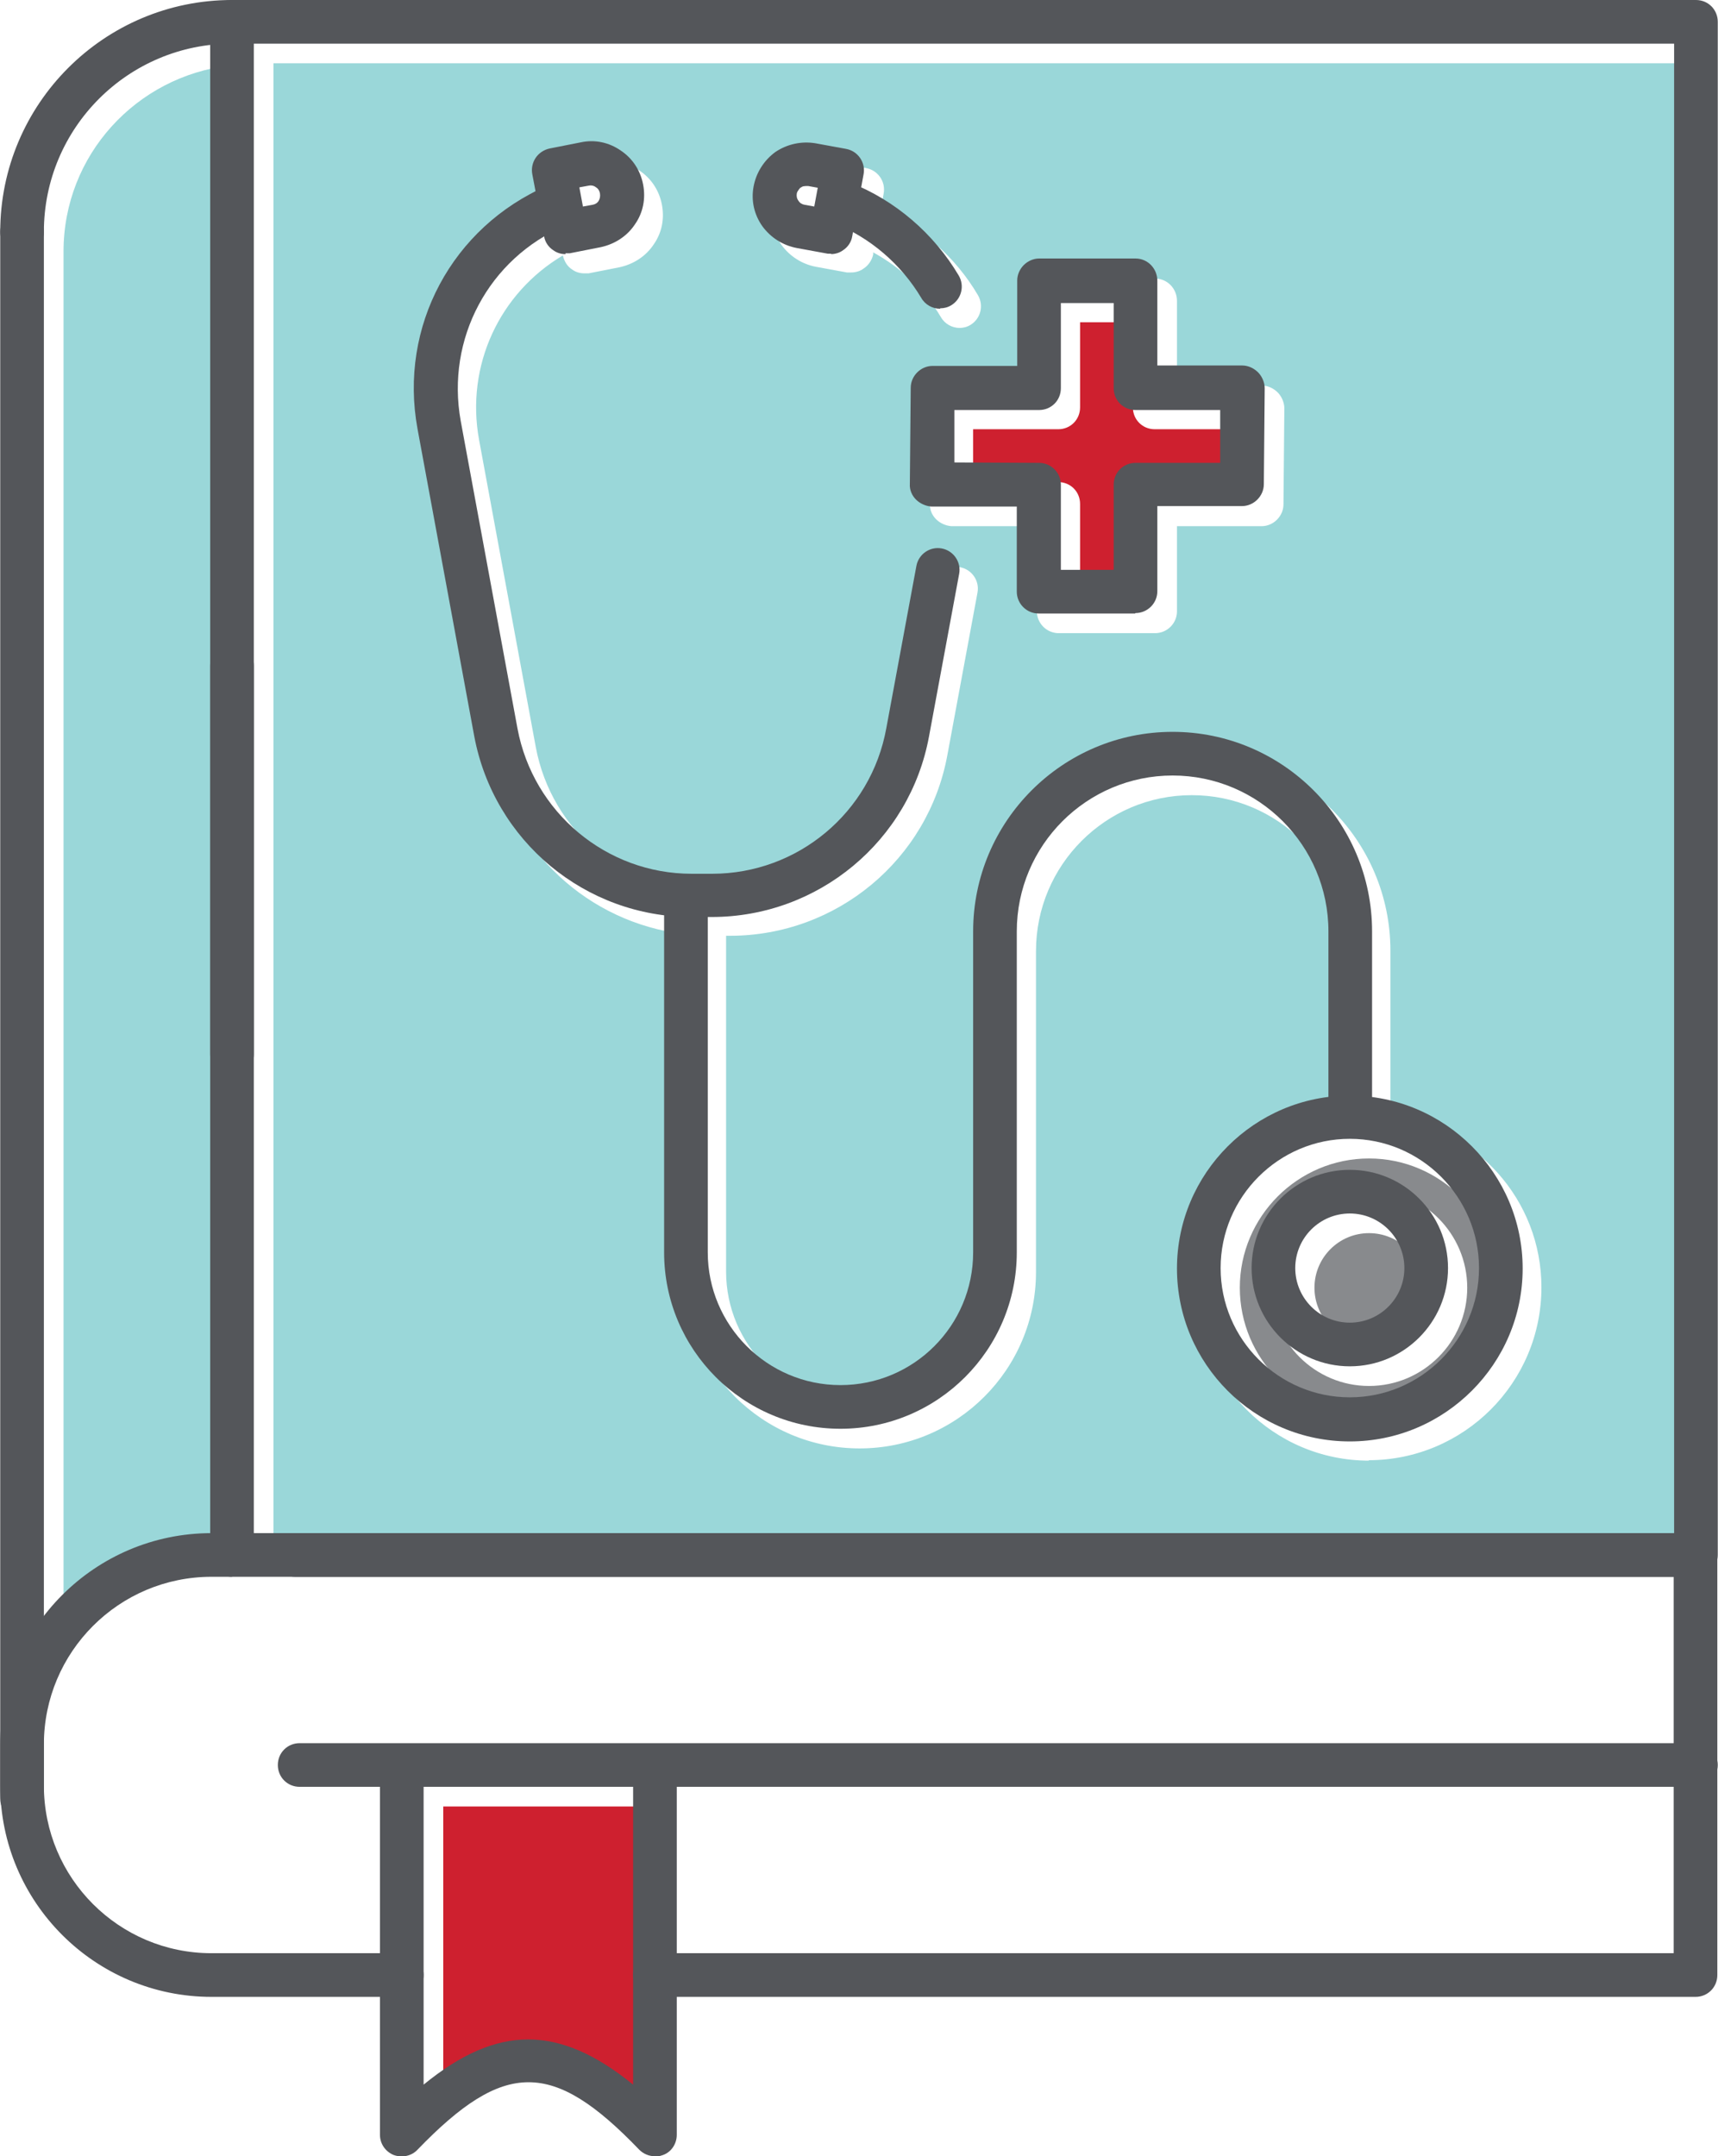
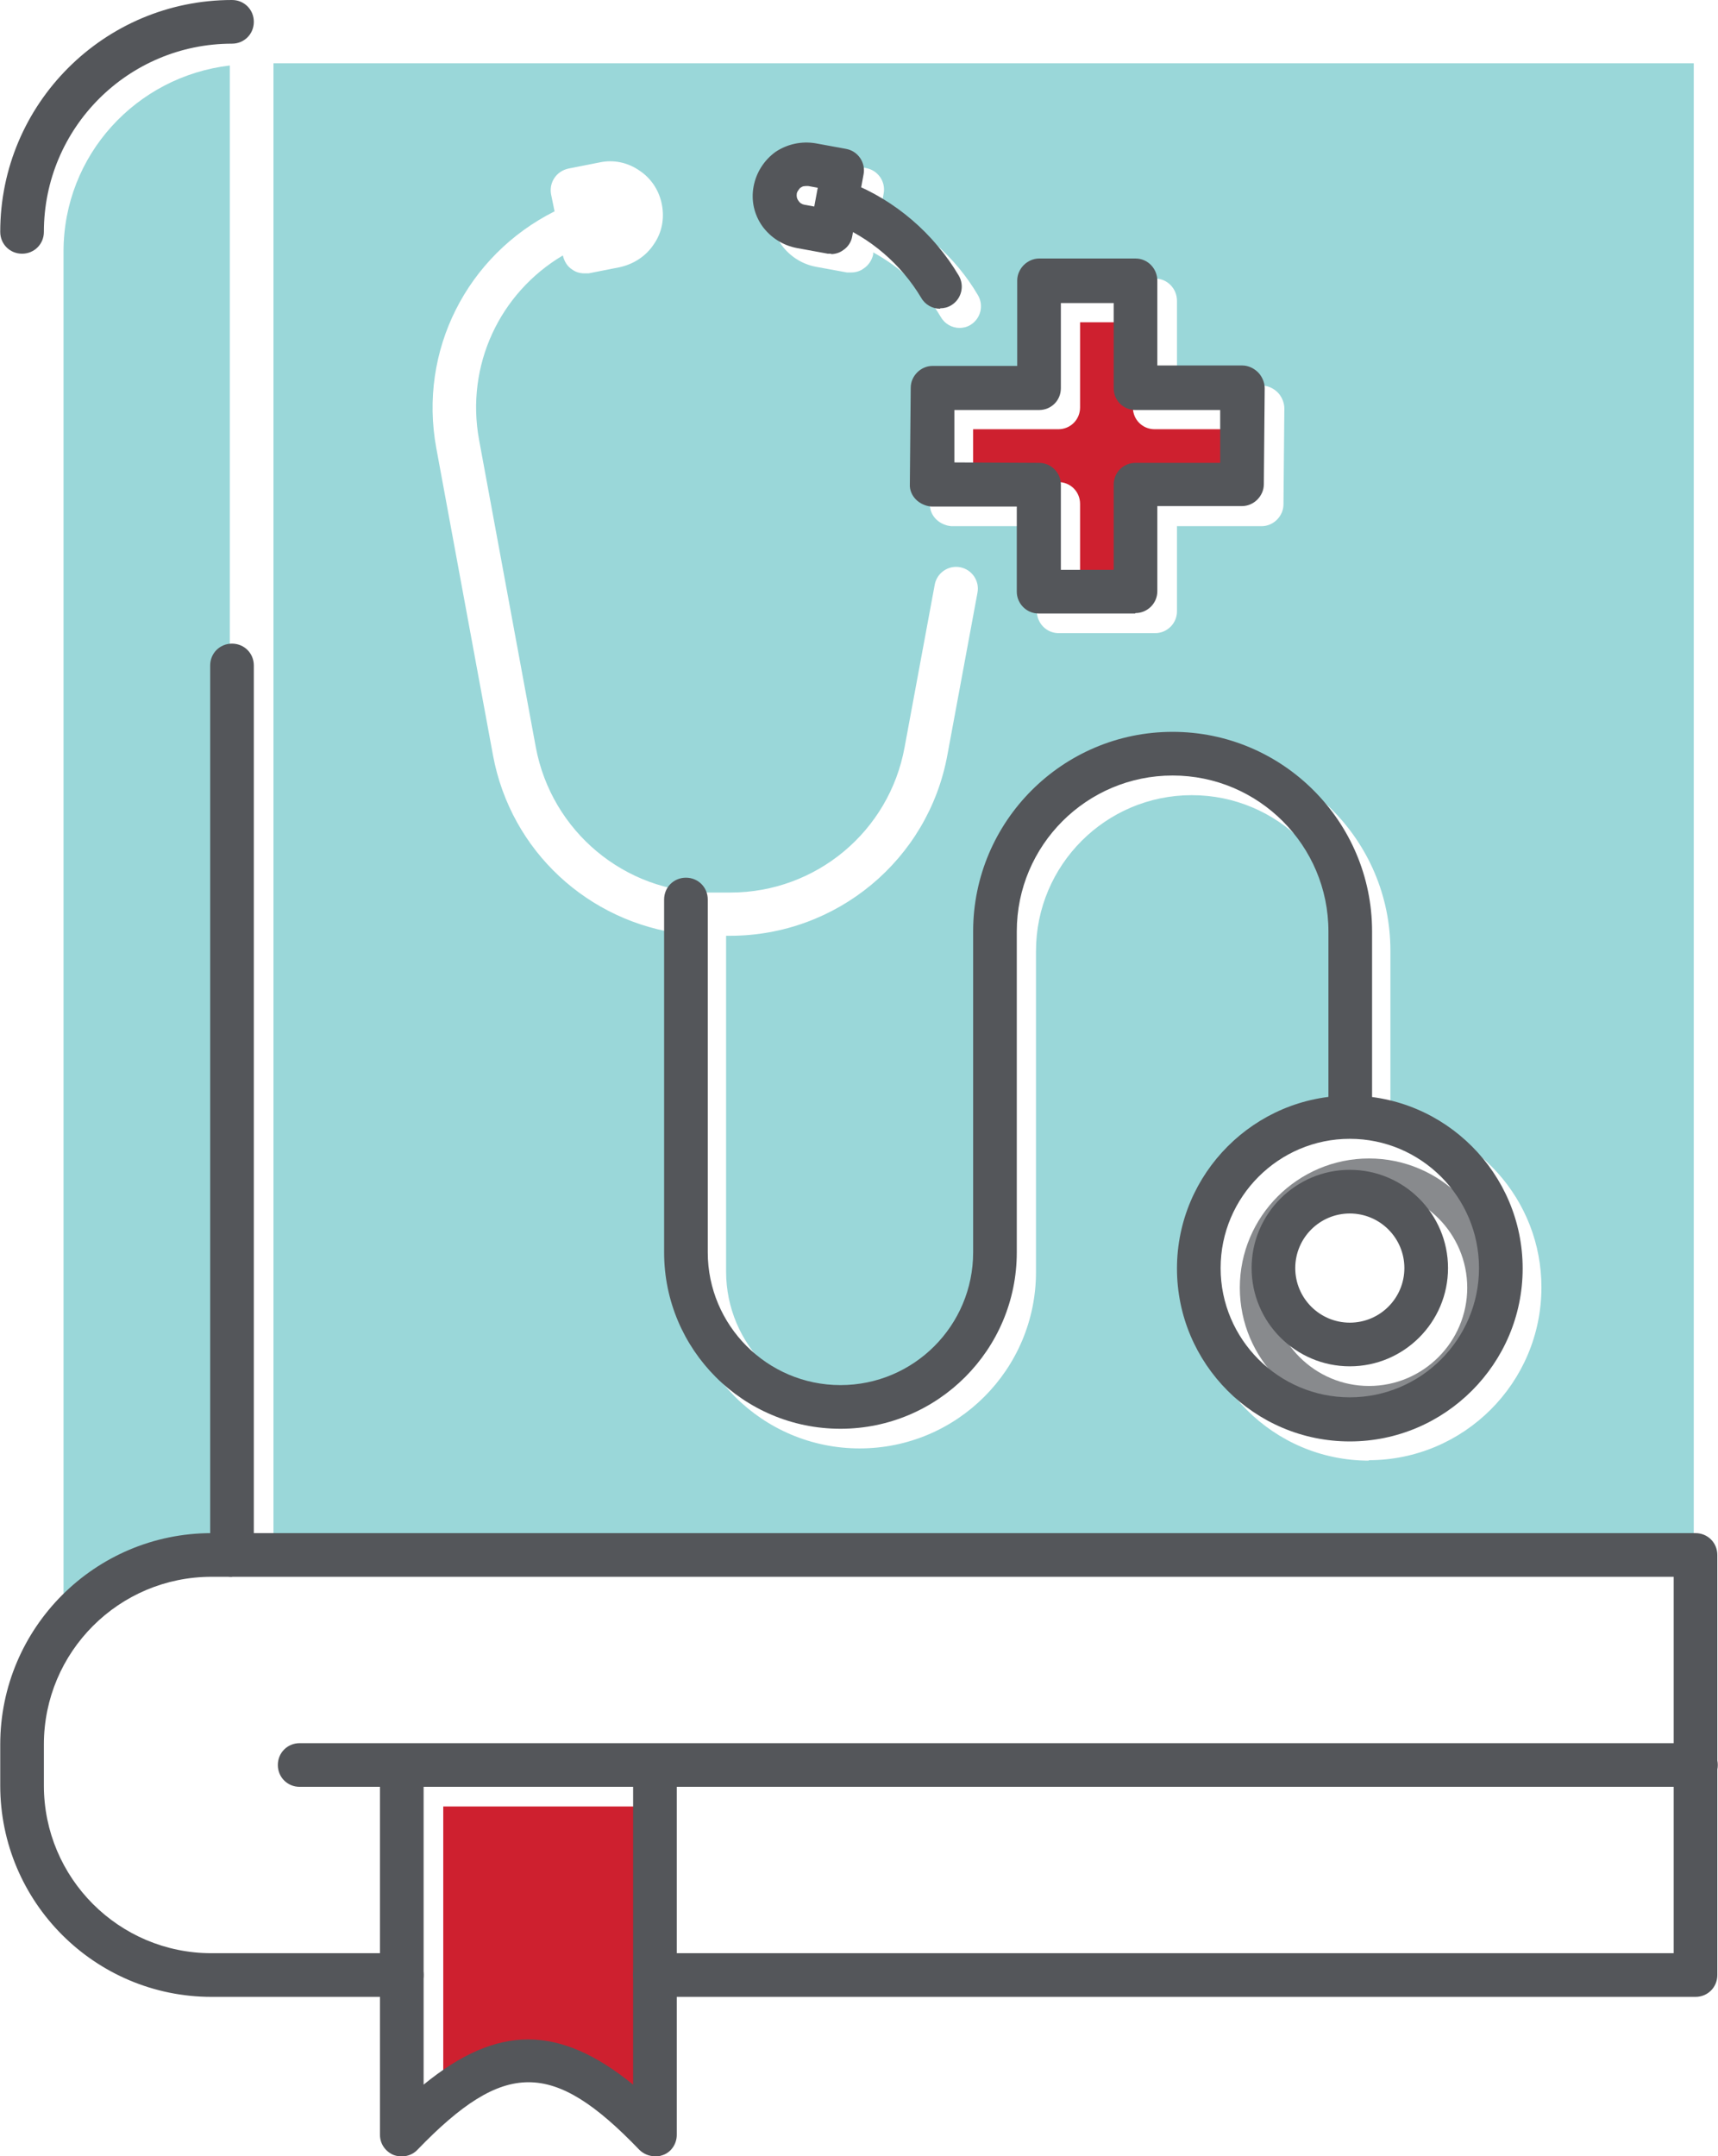
<svg xmlns="http://www.w3.org/2000/svg" id="FINAL_ART" data-name="FINAL ART" width=".55in" height=".69in" viewBox="0 0 39.35 49.38">
  <defs>
    <style>
      .cls-1 {
        fill: #9ad7d9;
      }

      .cls-2 {
        fill: #ce202f;
      }

      .cls-3 {
        fill: #888a8d;
      }

      .cls-4 {
        fill: #54565a;
      }
    </style>
  </defs>
  <g>
    <path class="cls-1" d="M1.45,5.76C1.45,3.55,3.12,1.75,5.26,1.5v34.06c-1.56.01-2.93.77-3.81,1.93V5.76Z" />
    <path class="cls-2" d="M14.95,48.18c-1.69-1.38-3.11-1.38-4.8,0v-6.81h4.8v6.81Z" />
-     <circle class="cls-3" cx="31.36" cy="29.49" r="1.25" />
    <path class="cls-3" d="M31.36,26.53c-1.63,0-2.96,1.33-2.96,2.96s1.33,2.96,2.96,2.96,2.96-1.33,2.96-2.96-1.33-2.96-2.96-2.96ZM31.36,31.74c-1.24,0-2.25-1.01-2.25-2.25s1.01-2.25,2.25-2.25,2.25,1.01,2.25,2.25-1.01,2.25-2.25,2.25Z" />
    <path class="cls-2" d="M22.3,9.83h1.94c.28,0,.5-.22.5-.5v-1.95s1.21,0,1.21,0v1.95c0,.28.22.5.5.5h1.95v1.21h-1.95c-.28,0-.5.22-.5.5v1.95s-1.21,0-1.21,0v-1.95c0-.28-.22-.5-.5-.5h-1.95s0-1.21,0-1.21Z" />
    <path class="cls-1" d="M6.26,1.45v34.11h32.54V1.45H6.26ZM23.75,6.88c0-.13.05-.26.15-.35.09-.09.22-.15.35-.15h2.21c.28,0,.5.23.5.51v1.94h1.94c.13,0,.25.05.35.14.1.09.17.24.17.38l-.02,2.2c0,.27-.23.5-.5.5h-1.94v1.95c0,.28-.23.5-.5.5h-2.21c-.28,0-.5-.23-.5-.5v-1.95h-1.96c-.13-.01-.26-.07-.35-.16-.09-.09-.15-.22-.14-.36l.02-2.2c0-.27.23-.5.5-.5h1.94v-1.96ZM18.22,3.92s0,0,0,0c.27-.18.59-.25.91-.2l.71.13c.27.05.45.31.4.58l-.06.34c.92.43,1.71,1.12,2.22,1.99.14.24.06.54-.17.68-.08.05-.17.07-.25.07-.17,0-.34-.09-.43-.25-.37-.62-.91-1.13-1.55-1.48v.05c-.03.13-.11.25-.22.32-.08.06-.18.09-.29.09-.03,0-.06,0-.09,0l-.71-.13c-.32-.06-.6-.24-.79-.5-.19-.27-.26-.59-.2-.91.06-.32.24-.6.5-.79ZM31.36,33.45c-2.19,0-3.96-1.78-3.96-3.96,0-2.01,1.52-3.66,3.47-3.91v-3.8c0-1.97-1.6-3.57-3.57-3.57s-3.57,1.6-3.57,3.57v7.35c0,2.23-1.81,4.04-4.04,4.04s-4.04-1.81-4.04-4.04v-7.74c-2.17-.27-3.95-1.89-4.36-4.09l-1.3-7.04c-.41-2.23.7-4.41,2.71-5.42l-.08-.39c-.05-.27.12-.53.4-.59l.71-.14c.32-.07.65,0,.92.19.27.18.45.46.51.78.06.32,0,.64-.19.91-.18.27-.46.45-.78.52l-.71.14s-.06,0-.1,0c-.1,0-.2-.03-.28-.09-.11-.07-.18-.19-.21-.32-1.45.86-2.23,2.52-1.92,4.22l1.3,7.04c.36,1.93,2.04,3.33,3.99,3.33h.47c1.96,0,3.64-1.4,3.99-3.33l.69-3.72c.05-.27.31-.45.58-.4.27.05.45.31.4.58l-.69,3.72c-.44,2.4-2.54,4.14-4.98,4.14h-.09v7.69c0,1.67,1.36,3.04,3.04,3.04s3.04-1.36,3.04-3.04v-7.35c0-2.52,2.05-4.57,4.57-4.57s4.57,2.05,4.57,4.57v3.8c1.95.25,3.46,1.9,3.46,3.91,0,2.19-1.78,3.96-3.96,3.96Z" />
  </g>
  <g>
    <g>
-       <path class="cls-4" d="M38.85,36.11H6.76c-.28,0-.5-.22-.5-.5s.22-.5.5-.5h31.59V1H5.81v23.15c0,.28-.22.5-.5.5s-.5-.22-.5-.5V.5c0-.28.22-.5.5-.5h33.54c.28,0,.5.22.5.5v35.11c0,.28-.22.5-.5.5Z" />
      <path class="cls-4" d="M38.85,45.73H15c-.28,0-.5-.22-.5-.5s.22-.5.5-.5h23.34v-8.62H4.84c-2.12,0-3.84,1.72-3.84,3.84v.94c0,2.12,1.72,3.84,3.84,3.84h4.36c.28,0,.5.22.5.5s-.22.5-.5.5h-4.36c-2.67,0-4.84-2.17-4.84-4.84v-.94c0-2.67,2.17-4.84,4.84-4.84h34c.28,0,.5.22.5.5v9.62c0,.28-.22.5-.5.5Z" />
-       <path class="cls-4" d="M.5,41.69c-.28,0-.5-.22-.5-.5V5.31c0-.28.22-.5.5-.5s.5.22.5.5v35.88c0,.28-.22.5-.5.5Z" />
      <path class="cls-4" d="M.5,5.81c-.28,0-.5-.22-.5-.5C0,2.38,2.38,0,5.31,0c.28,0,.5.22.5.5s-.22.5-.5.5C2.93,1,1,2.93,1,5.31c0,.28-.22.5-.5.5Z" />
      <path class="cls-4" d="M38.85,40.92H6.86c-.28,0-.5-.22-.5-.5s.22-.5.5-.5h31.99c.28,0,.5.22.5.5s-.22.5-.5.5Z" />
      <path class="cls-4" d="M15,49.38c-.13,0-.26-.05-.36-.15-1.98-2.06-3.09-2.06-5.08,0-.14.15-.36.19-.55.12-.19-.08-.31-.26-.31-.46v-8.46c0-.28.22-.5.5-.5s.5.22.5.5v7.31c1.69-1.38,3.1-1.38,4.8,0v-7.31c0-.28.22-.5.5-.5s.5.22.5.5v8.46c0,.2-.12.39-.31.46-.06.02-.12.04-.19.04Z" />
      <path class="cls-4" d="M5.31,36.11c-.28,0-.5-.22-.5-.5V15.24c0-.28.22-.5.5-.5s.5.22.5.5v20.36c0,.28-.22.5-.5.5Z" />
    </g>
    <g>
-       <path class="cls-4" d="M21.53,7.07c-.17,0-.34-.09-.43-.25-.46-.77-1.17-1.38-2-1.71-.26-.1-.38-.39-.28-.65.1-.26.39-.38.65-.28,1.04.41,1.92,1.17,2.49,2.13.14.24.06.54-.17.68-.08.05-.17.07-.25.07Z" />
+       <path class="cls-4" d="M21.53,7.07c-.17,0-.34-.09-.43-.25-.46-.77-1.17-1.38-2-1.71-.26-.1-.38-.39-.28-.65.1-.26.39-.38.65-.28,1.04.41,1.92,1.17,2.49,2.13.14.24.06.54-.17.68-.08.05-.17.07-.25.07" />
      <path class="cls-4" d="M19.05,5.81s-.06,0-.09,0l-.71-.13c-.32-.06-.6-.24-.79-.5-.19-.27-.26-.59-.2-.91.06-.32.24-.6.5-.79,0,0,0,0,0,0,.27-.18.59-.25.91-.2l.71.13c.27.05.45.31.4.58l-.26,1.42c-.02.13-.1.25-.21.32-.08.06-.18.09-.29.09ZM18.34,4.29s-.08.08-.09.14c-.01.06,0,.12.04.17.03.05.08.08.14.09l.22.04.08-.43-.22-.04c-.08,0-.13,0-.17.04Z" />
-       <path class="cls-4" d="M16.31,21h-.47c-2.44,0-4.53-1.74-4.98-4.14l-1.3-7.04c-.43-2.34.79-4.62,2.98-5.57.25-.11.55,0,.66.26.11.25,0,.55-.26.66-1.75.75-2.73,2.59-2.39,4.47l1.3,7.04c.36,1.93,2.04,3.33,3.99,3.33h.47c1.96,0,3.64-1.4,3.99-3.33l.69-3.72c.05-.27.31-.45.58-.4.27.05.45.31.4.58l-.69,3.72c-.44,2.4-2.54,4.14-4.98,4.14Z" />
      <path class="cls-4" d="M19.25,32.72c-2.23,0-4.04-1.81-4.04-4.04v-8.08c0-.28.22-.5.5-.5s.5.22.5.5v8.08c0,1.67,1.36,3.04,3.04,3.04s3.04-1.36,3.04-3.04v-7.35c0-2.52,2.05-4.57,4.57-4.57s4.57,2.05,4.57,4.57v4.22c0,.28-.22.5-.5.5s-.5-.22-.5-.5v-4.22c0-1.97-1.6-3.57-3.57-3.57s-3.57,1.6-3.57,3.57v7.35c0,2.23-1.81,4.04-4.04,4.04Z" />
      <path class="cls-4" d="M30.92,33.01c-2.19,0-3.96-1.78-3.96-3.96s1.78-3.96,3.96-3.96,3.96,1.78,3.96,3.96-1.78,3.96-3.96,3.96ZM30.92,26.08c-1.63,0-2.96,1.33-2.96,2.96s1.33,2.96,2.96,2.96,2.96-1.33,2.96-2.96-1.33-2.96-2.96-2.96Z" />
-       <path class="cls-4" d="M12.95,5.82c-.1,0-.2-.03-.28-.09-.11-.07-.19-.19-.21-.32l-.27-1.42c-.05-.27.12-.53.4-.59l.71-.14c.32-.07.65,0,.92.19.27.18.45.46.51.78.06.32,0,.64-.19.91-.18.27-.46.45-.78.52l-.71.14s-.06,0-.1,0ZM13.27,4.3l.08.43.22-.04c.06-.01.11-.04.14-.09.03-.05.04-.11.03-.17-.01-.06-.04-.11-.09-.14-.05-.04-.11-.05-.16-.04,0,0,0,0,0,0l-.22.04ZM13.39,3.77h0,0Z" />
      <path class="cls-4" d="M30.92,31.29c-1.24,0-2.25-1.01-2.25-2.25s1.01-2.25,2.25-2.25,2.25,1.01,2.25,2.25-1.01,2.25-2.25,2.25ZM30.92,27.79c-.69,0-1.25.56-1.25,1.25s.56,1.25,1.25,1.25,1.25-.56,1.25-1.25-.56-1.25-1.25-1.25Z" />
      <path class="cls-4" d="M26,14.05h-2.21c-.28,0-.5-.23-.5-.5v-1.95h-1.96c-.13-.01-.26-.07-.35-.16-.09-.09-.15-.22-.14-.36l.02-2.2c0-.27.23-.5.5-.5h1.94v-1.96c0-.13.06-.26.15-.35.09-.09.22-.15.35-.15h2.21c.28,0,.5.23.5.51v1.94h1.94c.13,0,.25.05.35.14.1.09.17.24.17.38l-.02,2.2c0,.27-.23.5-.5.5h-1.94v1.95c0,.28-.23.5-.5.5ZM24.3,13.05h1.21s0-1.95,0-1.95c0-.28.22-.5.5-.5h1.94v-1.21s-1.94,0-1.94,0c-.28,0-.5-.22-.5-.5v-1.95h-1.21s0,1.95,0,1.95c0,.28-.22.5-.5.5h-1.94v1.2s1.94.01,1.94.01c.27,0,.5.22.5.5v1.95Z" />
    </g>
  </g>
</svg>